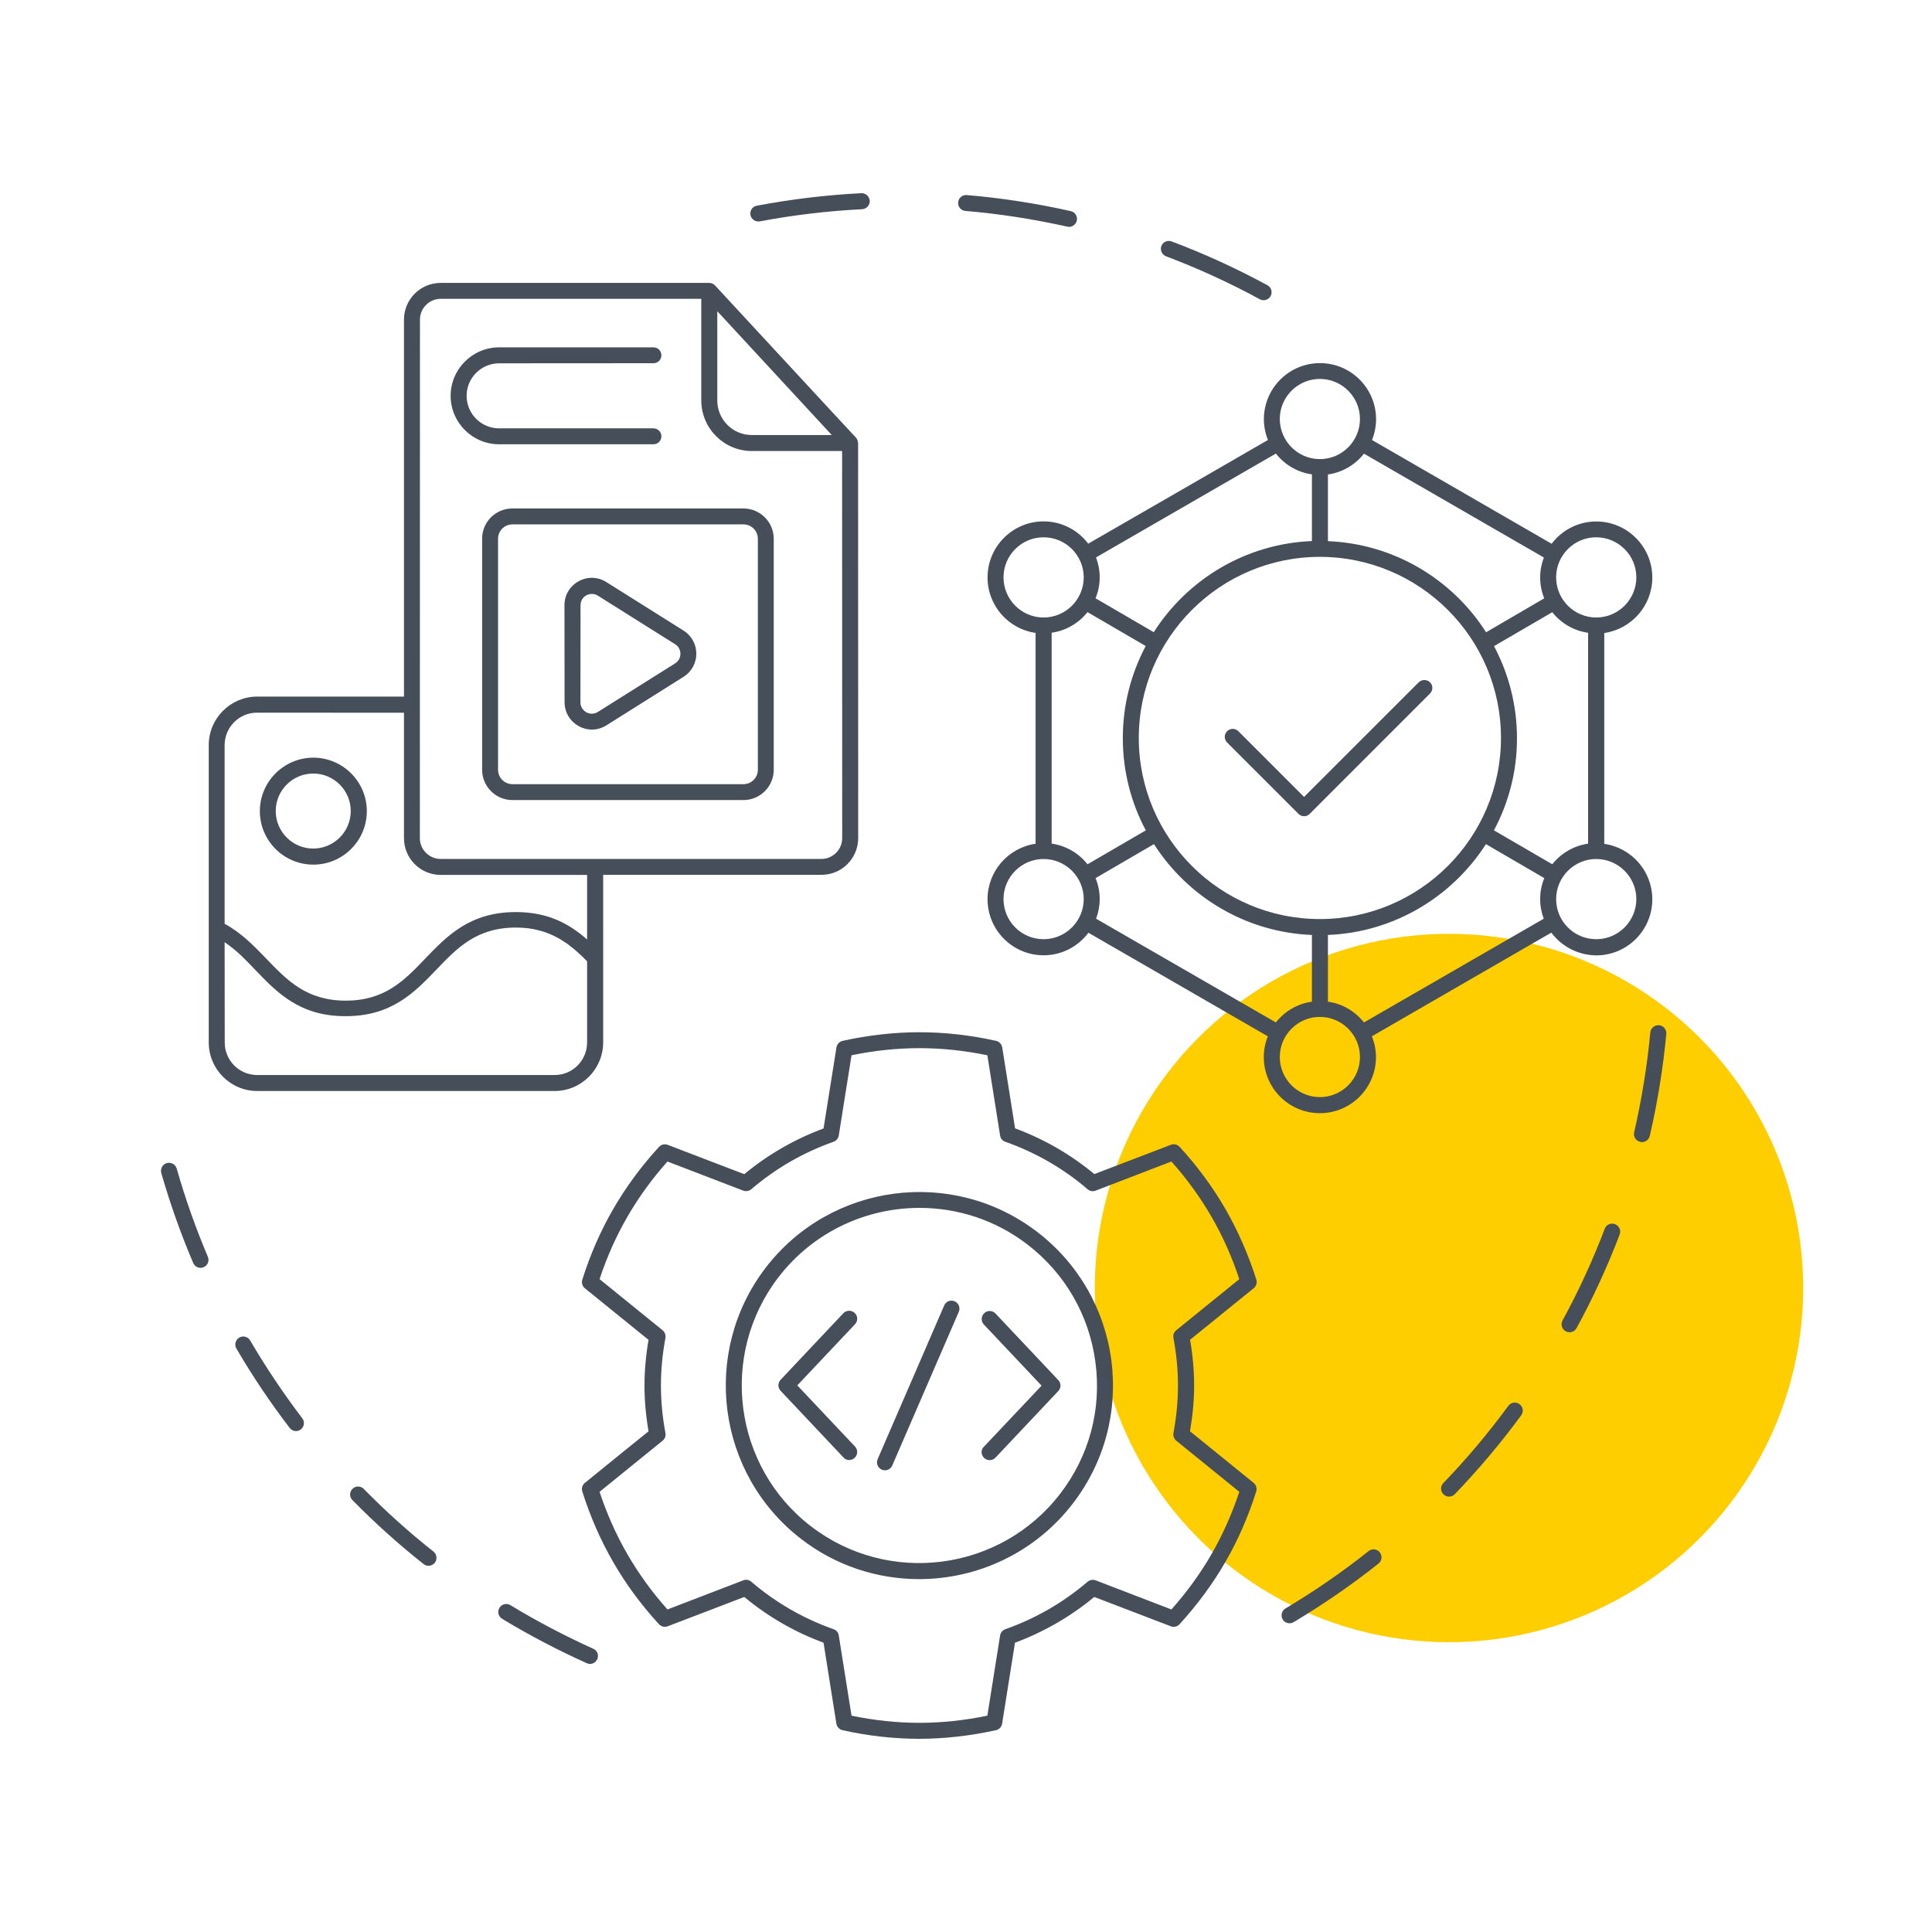
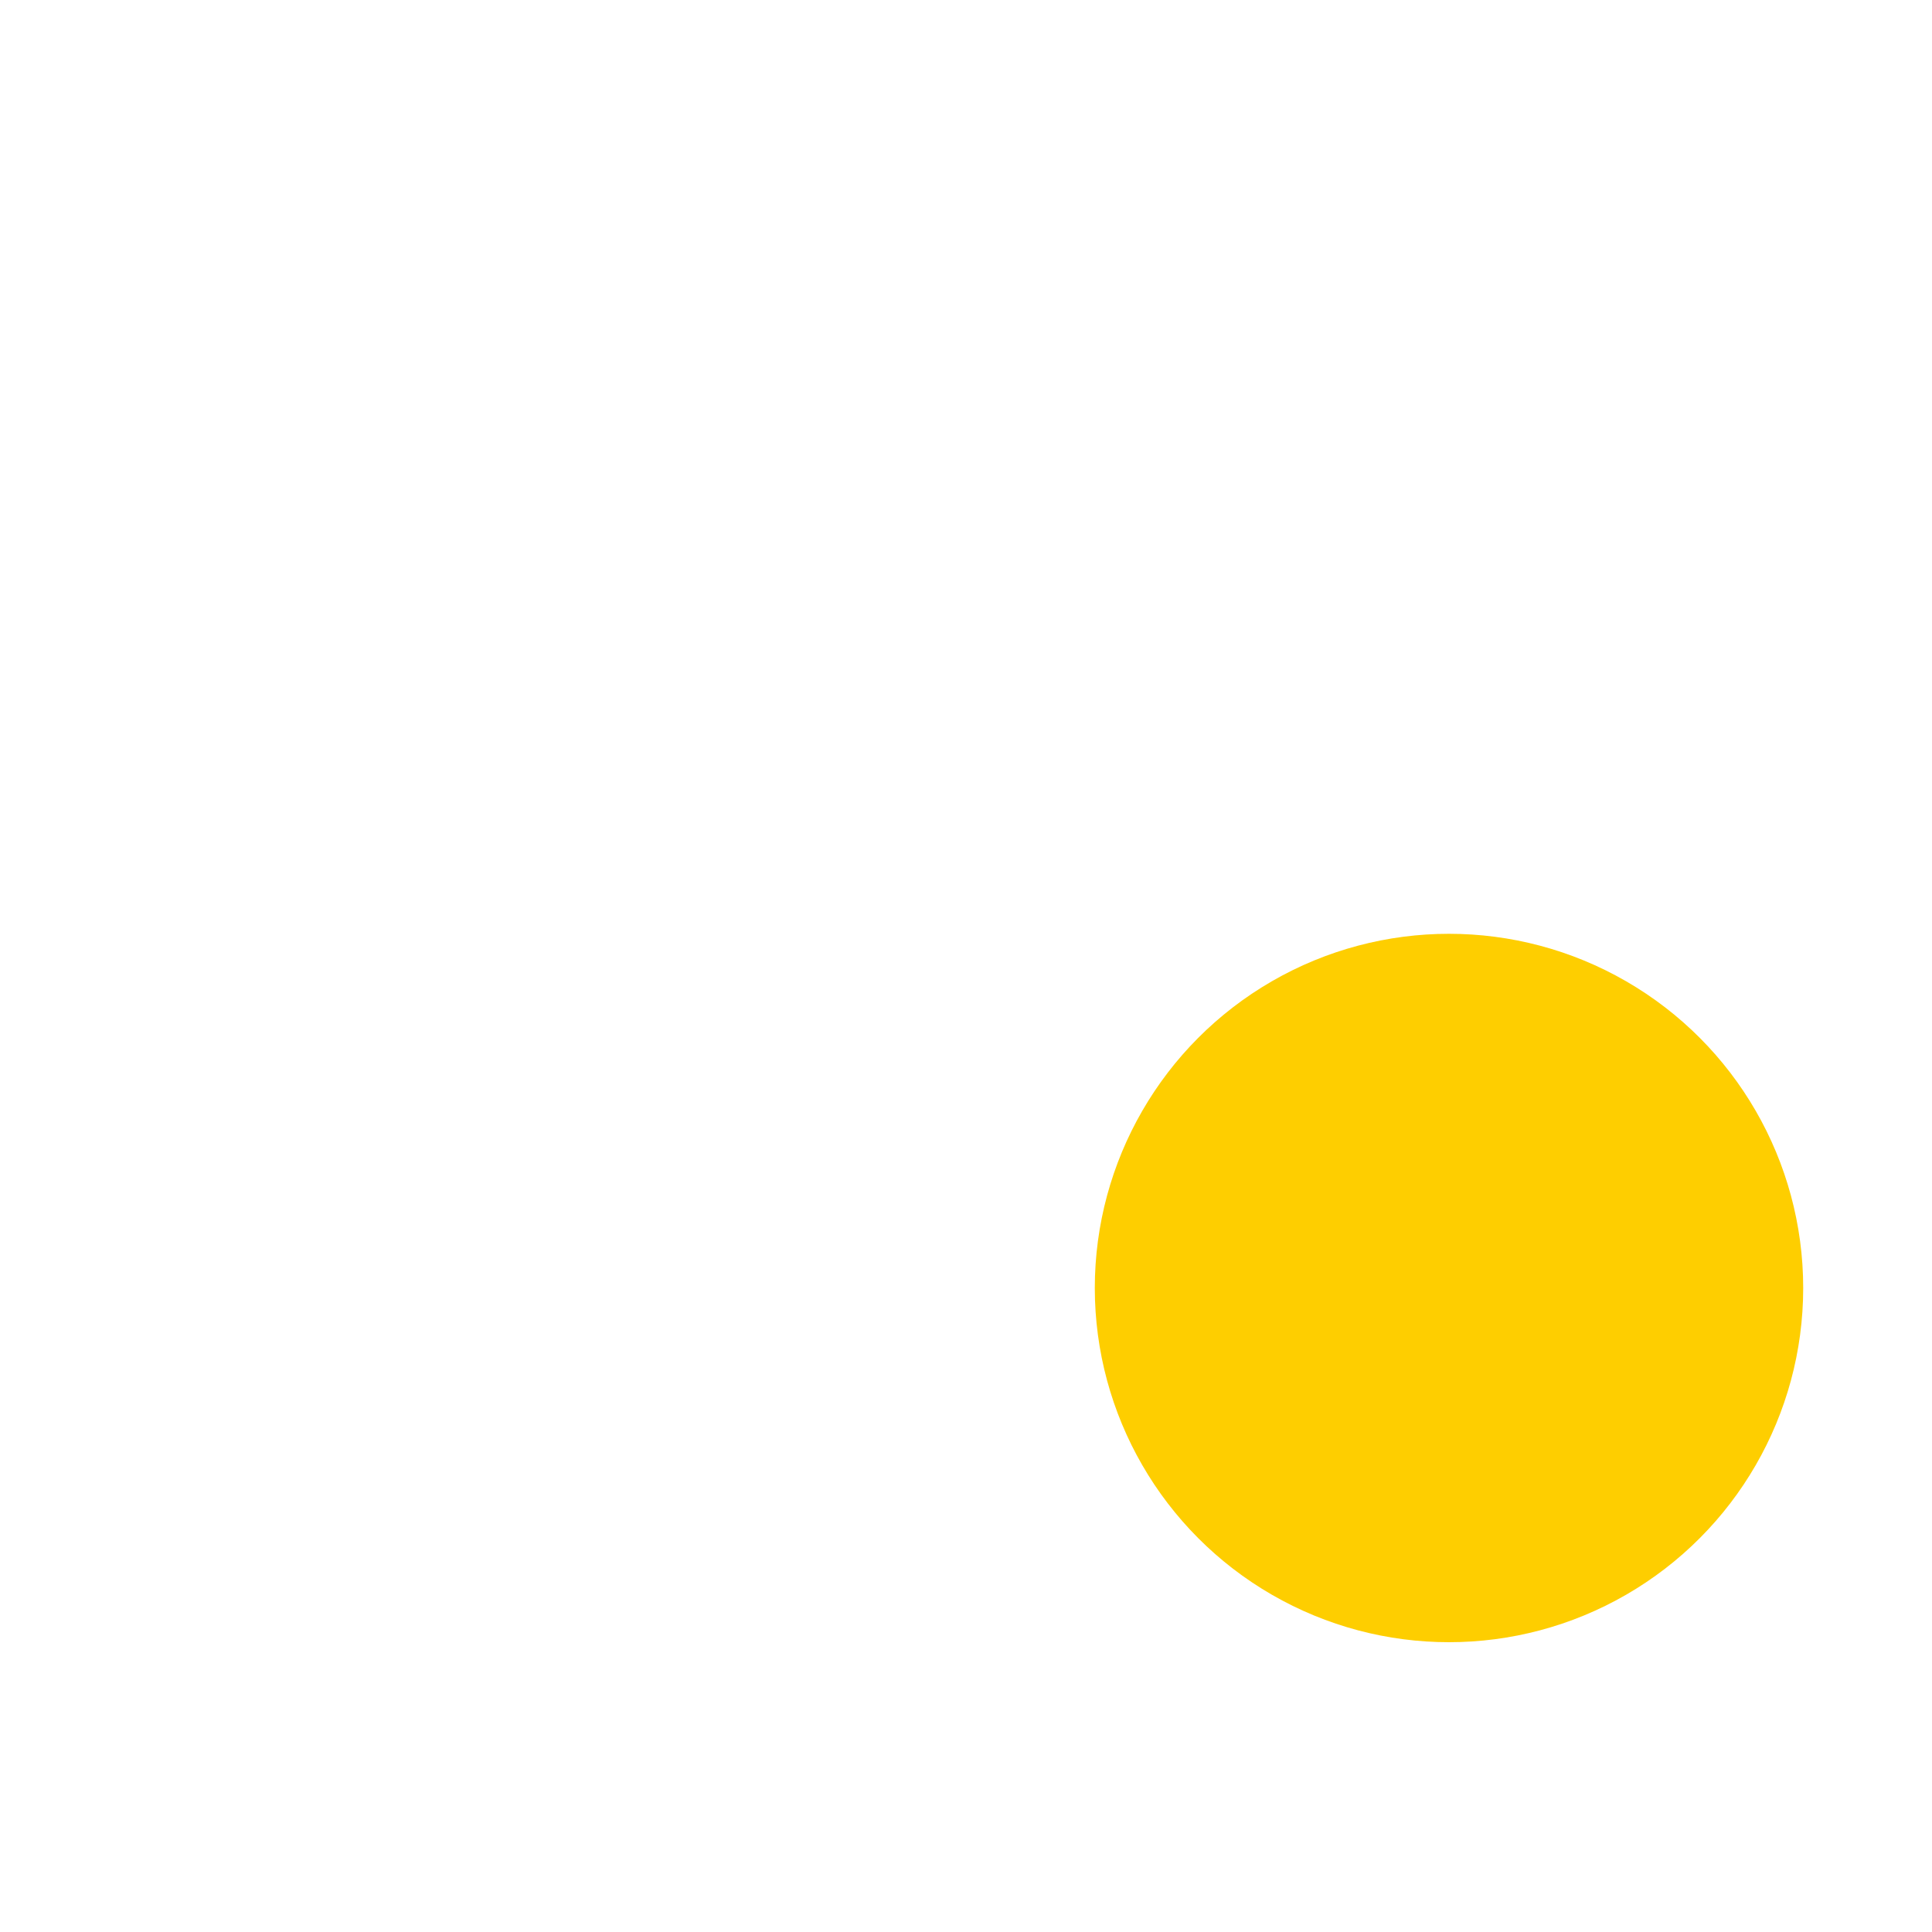
<svg xmlns="http://www.w3.org/2000/svg" width="60" height="60" viewBox="0 0 60 60" fill="none">
  <circle cx="45" cy="40" r="11" fill="#FECE00" />
-   <path d="M18.549 51.528C18.506 51.62 18.417 51.675 18.322 51.675C18.288 51.675 18.253 51.666 18.222 51.652C17.321 51.247 16.434 50.782 15.593 50.272C15.476 50.2 15.438 50.048 15.51 49.933C15.582 49.815 15.734 49.778 15.852 49.85C16.678 50.352 17.545 50.805 18.425 51.204C18.549 51.256 18.606 51.402 18.549 51.528ZM13.461 48.185C12.704 47.586 11.975 46.932 11.298 46.24C11.203 46.142 11.045 46.14 10.948 46.237C10.85 46.332 10.847 46.49 10.945 46.587C11.636 47.293 12.38 47.959 13.154 48.573C13.2 48.61 13.255 48.627 13.309 48.627C13.384 48.627 13.456 48.593 13.504 48.533C13.585 48.426 13.568 48.269 13.461 48.185ZM5.488 36.292C5.45 36.16 5.313 36.085 5.181 36.12C5.049 36.157 4.974 36.295 5.008 36.427C5.281 37.377 5.614 38.318 6.001 39.225C6.041 39.319 6.133 39.374 6.228 39.374C6.262 39.374 6.294 39.365 6.325 39.354C6.452 39.299 6.509 39.153 6.455 39.029C6.079 38.143 5.752 37.219 5.488 36.292ZM7.769 41.629C7.7 41.511 7.548 41.471 7.43 41.54C7.313 41.609 7.272 41.761 7.341 41.879C7.838 42.731 8.394 43.56 8.997 44.346C9.046 44.41 9.12 44.444 9.192 44.444C9.247 44.444 9.295 44.427 9.341 44.392C9.45 44.309 9.47 44.154 9.387 44.045C8.802 43.276 8.257 42.464 7.769 41.629ZM42.503 48.171C41.685 48.823 40.816 49.419 39.92 49.953C39.803 50.022 39.766 50.174 39.834 50.292C39.88 50.369 39.964 50.412 40.047 50.412C40.09 50.412 40.133 50.401 40.173 50.378C41.088 49.833 41.975 49.222 42.81 48.559C42.916 48.475 42.936 48.318 42.85 48.209C42.767 48.102 42.609 48.085 42.503 48.171ZM50.156 38.017C50.029 37.968 49.883 38.031 49.837 38.16C49.467 39.136 49.025 40.094 48.526 41.009C48.46 41.13 48.506 41.279 48.626 41.345C48.664 41.365 48.707 41.374 48.744 41.374C48.833 41.374 48.916 41.328 48.962 41.245C49.473 40.309 49.923 39.328 50.302 38.335C50.348 38.209 50.282 38.065 50.156 38.017ZM51.522 31.839C51.387 31.827 51.263 31.928 51.252 32.063C51.154 33.104 50.985 34.146 50.75 35.162C50.718 35.296 50.801 35.428 50.936 35.46C50.953 35.463 50.974 35.469 50.994 35.469C51.105 35.469 51.209 35.391 51.235 35.276C51.476 34.24 51.648 33.176 51.748 32.111C51.76 31.971 51.659 31.85 51.522 31.839ZM47.189 43.607C47.08 43.526 46.922 43.549 46.842 43.661C46.225 44.502 45.545 45.311 44.822 46.06C44.727 46.16 44.73 46.315 44.83 46.41C44.879 46.456 44.939 46.479 45.002 46.479C45.065 46.479 45.131 46.453 45.18 46.404C45.918 45.635 46.612 44.812 47.243 43.954C47.324 43.842 47.301 43.687 47.189 43.607ZM29.981 6.551C31.045 6.64 32.11 6.807 33.146 7.039C33.163 7.042 33.183 7.045 33.2 7.045C33.315 7.045 33.415 6.964 33.441 6.852C33.47 6.718 33.387 6.586 33.255 6.557C32.196 6.319 31.108 6.149 30.024 6.058C29.889 6.046 29.766 6.147 29.757 6.284C29.743 6.419 29.846 6.54 29.981 6.551ZM23.55 6.878C23.565 6.878 23.582 6.875 23.596 6.875C24.641 6.677 25.711 6.551 26.776 6.497C26.91 6.488 27.017 6.373 27.011 6.236C27.002 6.101 26.885 5.994 26.75 6C25.659 6.055 24.569 6.187 23.502 6.388C23.367 6.413 23.281 6.543 23.306 6.677C23.329 6.795 23.433 6.878 23.55 6.878ZM36.213 7.96C37.209 8.336 38.19 8.784 39.125 9.294C39.163 9.314 39.206 9.323 39.243 9.323C39.332 9.323 39.415 9.274 39.461 9.194C39.527 9.073 39.481 8.924 39.361 8.858C38.405 8.339 37.404 7.88 36.385 7.498C36.256 7.449 36.112 7.515 36.066 7.644C36.021 7.768 36.087 7.911 36.213 7.96ZM17.226 33.882H7.989C7.16 33.882 6.483 33.205 6.483 32.376V23.139C6.483 22.307 7.16 21.633 7.989 21.633H12.546V9.925C12.546 9.294 13.059 8.786 13.685 8.786H22.026C22.043 8.786 22.063 8.789 22.081 8.792C22.084 8.792 22.086 8.795 22.089 8.795C22.106 8.801 22.127 8.806 22.144 8.818C22.149 8.821 22.152 8.823 22.158 8.826C22.175 8.838 22.195 8.852 22.21 8.869L25.71 12.651L26.583 13.592C26.603 13.613 26.617 13.638 26.626 13.664C26.629 13.673 26.631 13.678 26.634 13.687C26.64 13.707 26.643 13.724 26.646 13.745C26.646 13.75 26.649 13.753 26.649 13.759L26.652 26.028C26.652 26.332 26.531 26.619 26.319 26.835C26.104 27.05 25.817 27.168 25.512 27.168H18.732V32.376C18.729 33.205 18.055 33.882 17.226 33.882ZM7.989 33.386H17.226C17.782 33.386 18.233 32.933 18.233 32.373V29.854C18.227 29.848 18.221 29.842 18.216 29.837C18.198 29.819 18.181 29.802 18.164 29.785C18.147 29.768 18.127 29.747 18.11 29.73C18.092 29.713 18.075 29.696 18.058 29.681C18.041 29.664 18.021 29.647 18 29.627C17.983 29.61 17.966 29.593 17.946 29.578C17.926 29.561 17.909 29.544 17.889 29.527C17.871 29.512 17.851 29.495 17.834 29.481C17.814 29.463 17.794 29.446 17.774 29.432C17.757 29.418 17.736 29.403 17.719 29.389C17.699 29.372 17.676 29.357 17.656 29.34C17.639 29.326 17.619 29.311 17.599 29.297C17.576 29.283 17.556 29.268 17.533 29.254C17.513 29.242 17.493 29.228 17.475 29.217C17.452 29.202 17.43 29.188 17.407 29.174C17.386 29.162 17.366 29.151 17.343 29.136C17.32 29.125 17.295 29.11 17.269 29.099C17.246 29.087 17.226 29.076 17.206 29.065C17.18 29.053 17.154 29.042 17.128 29.03C17.105 29.021 17.085 29.01 17.062 29.002C17.036 28.99 17.008 28.981 16.982 28.97C16.959 28.961 16.936 28.953 16.913 28.944C16.884 28.936 16.856 28.927 16.824 28.918C16.801 28.91 16.775 28.904 16.752 28.898C16.721 28.89 16.689 28.884 16.658 28.875C16.635 28.869 16.609 28.864 16.583 28.858C16.549 28.849 16.514 28.846 16.477 28.841C16.454 28.838 16.428 28.832 16.405 28.829C16.365 28.824 16.322 28.821 16.282 28.818C16.259 28.815 16.239 28.815 16.219 28.812C16.155 28.809 16.089 28.806 16.021 28.806C14.804 28.806 14.198 29.438 13.559 30.106C12.873 30.821 12.164 31.558 10.738 31.558C9.312 31.564 8.603 30.826 7.917 30.109C7.854 30.043 7.788 29.977 7.725 29.911C7.708 29.894 7.691 29.877 7.673 29.857C7.605 29.788 7.536 29.719 7.467 29.653C7.464 29.65 7.461 29.65 7.458 29.647C7.392 29.587 7.326 29.526 7.257 29.472C7.24 29.458 7.223 29.443 7.203 29.429C7.131 29.372 7.057 29.314 6.979 29.263C6.976 29.263 6.976 29.26 6.976 29.26L6.979 32.37C6.976 32.933 7.43 33.386 7.989 33.386ZM6.976 23.142V28.689C7.501 28.973 7.892 29.381 8.273 29.776C8.916 30.445 9.521 31.076 10.738 31.076C11.955 31.076 12.56 30.445 13.2 29.776C13.886 29.062 14.595 28.325 16.021 28.325C17.037 28.325 17.696 28.703 18.233 29.177V27.171H13.685C13.054 27.171 12.546 26.657 12.546 26.032V22.135L7.989 22.132C7.43 22.129 6.976 22.583 6.976 23.142ZM23.346 13.51H25.831L22.276 9.665V12.437C22.276 13.028 22.755 13.51 23.346 13.51ZM21.779 12.437V9.28H13.688C13.332 9.28 13.042 9.57 13.042 9.926L13.039 26.029C13.039 26.385 13.329 26.675 13.685 26.675H25.51C25.682 26.675 25.843 26.606 25.966 26.485C26.087 26.365 26.155 26.201 26.155 26.029L26.152 14.007H23.349C22.483 14.007 21.779 13.3 21.779 12.437ZM8.07 25.191C8.07 24.276 8.816 23.53 9.731 23.53C10.646 23.53 11.392 24.276 11.392 25.191C11.392 26.107 10.646 26.852 9.731 26.852C8.813 26.85 8.07 26.107 8.07 25.191ZM9.728 24.023C9.085 24.023 8.563 24.546 8.563 25.188C8.563 25.828 9.085 26.353 9.728 26.353C10.368 26.353 10.893 25.831 10.893 25.188C10.893 24.548 10.371 24.023 9.728 24.023ZM15.915 15.791H23.088C23.607 15.791 24.029 16.213 24.029 16.732V23.906C24.029 24.425 23.607 24.847 23.088 24.847H15.915C15.395 24.847 14.973 24.425 14.973 23.906V16.732C14.97 16.213 15.392 15.791 15.915 15.791ZM23.088 16.285H15.915C15.668 16.285 15.467 16.485 15.467 16.732V23.906C15.467 24.152 15.668 24.353 15.915 24.353H23.088C23.335 24.353 23.536 24.152 23.536 23.906V16.732C23.536 16.485 23.335 16.285 23.088 16.285ZM17.53 18.795C17.53 18.483 17.694 18.204 17.969 18.052C18.242 17.9 18.566 17.909 18.833 18.078L21.229 19.584C21.475 19.739 21.625 20.009 21.625 20.302C21.625 20.594 21.475 20.864 21.229 21.019L18.833 22.526C18.692 22.614 18.537 22.658 18.382 22.658C18.242 22.658 18.101 22.623 17.972 22.549C17.696 22.396 17.533 22.118 17.533 21.805L17.53 18.795ZM18.21 22.121C18.325 22.184 18.457 22.178 18.569 22.109L20.965 20.603C21.068 20.537 21.131 20.428 21.131 20.305C21.131 20.181 21.071 20.072 20.965 20.006L18.569 18.5C18.511 18.462 18.445 18.445 18.382 18.445C18.325 18.445 18.265 18.459 18.21 18.488C18.095 18.551 18.029 18.666 18.029 18.798L18.026 21.811C18.026 21.94 18.095 22.055 18.21 22.121ZM15.501 13.797H20.293C20.431 13.797 20.54 13.688 20.54 13.55C20.54 13.412 20.431 13.303 20.293 13.303H15.501C14.945 13.303 14.491 12.85 14.491 12.293C14.491 11.736 14.945 11.283 15.501 11.283L20.293 11.28C20.431 11.28 20.54 11.171 20.54 11.034C20.54 10.896 20.431 10.787 20.293 10.787H15.501C14.672 10.787 13.995 11.464 13.995 12.293C13.995 13.12 14.669 13.797 15.501 13.797ZM48.178 28.964L45.303 30.625L42.605 32.184C42.686 32.385 42.732 32.603 42.732 32.829C42.732 33.791 41.951 34.571 40.99 34.571C40.029 34.571 39.248 33.791 39.248 32.829C39.248 32.6 39.294 32.382 39.374 32.184L33.802 28.967C33.484 29.392 32.979 29.667 32.41 29.667C31.449 29.667 30.669 28.887 30.669 27.925C30.669 27.05 31.32 26.324 32.161 26.204V19.656C31.317 19.535 30.669 18.809 30.669 17.934C30.669 16.973 31.449 16.192 32.41 16.192C32.976 16.192 33.478 16.465 33.796 16.884L37.002 15.036L39.377 13.664C39.297 13.463 39.251 13.245 39.251 13.019C39.251 12.057 40.032 11.277 40.993 11.277C41.954 11.277 42.735 12.057 42.735 13.019C42.735 13.245 42.689 13.466 42.608 13.664L48.187 16.887C48.505 16.468 49.007 16.195 49.572 16.195C50.534 16.195 51.314 16.976 51.314 17.937C51.314 18.812 50.663 19.538 49.822 19.659V26.207C50.666 26.327 51.314 27.053 51.314 27.928C51.314 28.89 50.534 29.67 49.572 29.67C49.002 29.664 48.496 29.389 48.178 28.964ZM40.99 31.581C40.304 31.581 39.745 32.141 39.745 32.826C39.745 33.512 40.304 34.072 40.99 34.072C41.676 34.072 42.235 33.512 42.235 32.826C42.235 32.141 41.676 31.581 40.99 31.581ZM32.41 29.168C33.096 29.168 33.656 28.608 33.656 27.922C33.656 27.237 33.096 26.677 32.41 26.677C31.724 26.677 31.165 27.237 31.165 27.922C31.165 28.611 31.722 29.168 32.41 29.168ZM31.165 17.931C31.165 18.617 31.724 19.177 32.41 19.177C33.096 19.177 33.656 18.617 33.656 17.931C33.656 17.245 33.096 16.686 32.41 16.686C31.722 16.686 31.165 17.245 31.165 17.931ZM40.99 14.258C41.676 14.258 42.235 13.699 42.235 13.013C42.235 12.327 41.676 11.768 40.99 11.768C40.304 11.768 39.745 12.327 39.745 13.013C39.747 13.699 40.304 14.258 40.99 14.258ZM48.327 17.931C48.327 18.617 48.886 19.177 49.572 19.177C50.258 19.177 50.818 18.617 50.818 17.931C50.818 17.245 50.258 16.686 49.572 16.686C48.884 16.686 48.327 17.245 48.327 17.931ZM33.774 26.841L35.584 25.788C35.128 24.933 34.87 23.957 34.87 22.921C34.87 21.888 35.128 20.918 35.581 20.063L33.774 19.01C33.504 19.349 33.108 19.587 32.66 19.65V26.198C33.108 26.264 33.504 26.499 33.774 26.841ZM40.99 17.294C37.888 17.294 35.366 19.817 35.366 22.918C35.366 26.02 37.888 28.542 40.99 28.542C44.092 28.542 46.614 26.02 46.614 22.918C46.617 19.819 44.092 17.294 40.99 17.294ZM46.396 25.787L48.207 26.84C48.477 26.502 48.873 26.264 49.32 26.201V19.652C48.87 19.589 48.477 19.351 48.207 19.013L46.399 20.066C46.85 20.921 47.111 21.891 47.111 22.924C47.114 23.954 46.852 24.932 46.396 25.787ZM47.831 17.931C47.831 17.713 47.874 17.506 47.946 17.314L42.359 14.089C42.089 14.433 41.693 14.671 41.24 14.735V16.806C43.303 16.89 45.108 17.997 46.152 19.636L47.957 18.582C47.877 18.382 47.831 18.164 47.831 17.931ZM39.624 14.086L34.038 17.311C34.112 17.504 34.152 17.713 34.152 17.928C34.152 18.161 34.106 18.379 34.023 18.58L35.831 19.633C36.878 17.994 38.68 16.887 40.743 16.803V14.732C40.29 14.669 39.894 14.43 39.624 14.086ZM34.152 27.922C34.152 28.135 34.112 28.338 34.04 28.531L39.624 31.753C39.894 31.409 40.29 31.171 40.743 31.108V29.036C38.683 28.953 36.884 27.848 35.837 26.215L34.023 27.271C34.106 27.472 34.152 27.693 34.152 27.922ZM42.359 31.753L47.943 28.531C47.871 28.341 47.831 28.138 47.831 27.922C47.831 27.69 47.877 27.472 47.96 27.271L46.147 26.215C45.099 27.848 43.3 28.953 41.24 29.036V31.108C41.69 31.171 42.089 31.409 42.359 31.753ZM49.573 29.168C50.258 29.168 50.818 28.608 50.818 27.922C50.818 27.237 50.258 26.677 49.573 26.677C48.887 26.677 48.327 27.237 48.327 27.922C48.327 28.611 48.884 29.168 49.573 29.168ZM44.058 21.191L40.499 24.749L38.459 22.709C38.362 22.611 38.207 22.611 38.109 22.709C38.012 22.807 38.012 22.962 38.109 23.059L40.325 25.274C40.373 25.323 40.436 25.349 40.499 25.349C40.563 25.349 40.626 25.326 40.675 25.274L44.41 21.538C44.508 21.441 44.508 21.286 44.41 21.188C44.313 21.096 44.155 21.096 44.058 21.191ZM36.956 44.45L37.128 44.588L38.933 46.052C39.013 46.115 39.042 46.224 39.013 46.319C38.766 47.099 38.445 47.837 38.052 48.514C37.662 49.191 37.182 49.839 36.632 50.442C36.563 50.517 36.456 50.542 36.359 50.505L33.983 49.595C33.248 50.204 32.422 50.68 31.521 51.016L31.122 53.529C31.105 53.63 31.03 53.71 30.93 53.733C30.132 53.908 29.332 54 28.548 54C27.765 54 26.964 53.911 26.167 53.733C26.066 53.71 25.992 53.63 25.974 53.529L25.576 51.016C24.674 50.683 23.848 50.204 23.114 49.595L20.738 50.505C20.643 50.542 20.537 50.517 20.465 50.442C19.911 49.839 19.435 49.191 19.045 48.514C18.654 47.837 18.33 47.099 18.084 46.319C18.052 46.221 18.086 46.115 18.164 46.052L19.481 44.984L20.141 44.451C20.058 43.966 20.015 43.489 20.015 43.03C20.015 42.571 20.058 42.095 20.141 41.61L18.164 40.009C18.084 39.946 18.055 39.837 18.084 39.742C18.33 38.961 18.652 38.224 19.045 37.547C19.435 36.87 19.914 36.221 20.465 35.618C20.534 35.544 20.64 35.518 20.738 35.555L23.114 36.465C23.848 35.857 24.675 35.38 25.576 35.045L25.977 32.528C25.994 32.428 26.069 32.347 26.17 32.324C26.967 32.149 27.768 32.057 28.551 32.057C29.334 32.057 30.135 32.147 30.933 32.324C31.033 32.347 31.108 32.428 31.125 32.528L31.524 35.042C32.425 35.375 33.251 35.854 33.986 36.462L36.362 35.553C36.456 35.515 36.563 35.541 36.634 35.616C37.188 36.218 37.664 36.867 38.055 37.544C38.445 38.221 38.769 38.959 39.016 39.739C39.048 39.837 39.013 39.943 38.936 40.006L36.959 41.607C37.042 42.092 37.085 42.568 37.085 43.027C37.085 43.486 37.039 43.966 36.956 44.45ZM36.379 49.983C36.861 49.443 37.277 48.867 37.624 48.267C37.969 47.667 38.261 47.016 38.488 46.33L36.531 44.743C36.459 44.686 36.428 44.594 36.442 44.505C36.537 43.991 36.583 43.509 36.583 43.027C36.583 42.545 36.537 42.06 36.442 41.55C36.425 41.461 36.459 41.369 36.531 41.311L38.488 39.725C38.261 39.039 37.972 38.387 37.624 37.788C37.277 37.188 36.861 36.611 36.379 36.072L34.026 36.976C33.943 37.01 33.845 36.993 33.776 36.933C33.025 36.287 32.161 35.791 31.22 35.458C31.134 35.429 31.071 35.355 31.059 35.263L30.663 32.772C29.954 32.626 29.246 32.551 28.554 32.551C27.863 32.551 27.154 32.626 26.445 32.772L26.049 35.263C26.035 35.352 25.972 35.429 25.888 35.458C24.944 35.791 24.086 36.287 23.332 36.933C23.263 36.99 23.165 37.007 23.082 36.976L20.729 36.072C20.247 36.611 19.831 37.188 19.484 37.788C19.137 38.387 18.847 39.039 18.62 39.725L20.577 41.311C20.646 41.369 20.68 41.461 20.666 41.55C20.571 42.063 20.526 42.545 20.526 43.027C20.526 43.509 20.571 43.994 20.666 44.505C20.683 44.594 20.649 44.686 20.577 44.743L18.62 46.33C18.847 47.016 19.137 47.667 19.484 48.267C19.831 48.867 20.247 49.443 20.729 49.983L23.082 49.079C23.165 49.044 23.263 49.062 23.332 49.122C24.084 49.767 24.947 50.264 25.888 50.597C25.974 50.626 26.038 50.7 26.049 50.792L26.445 53.282C27.154 53.429 27.863 53.504 28.554 53.504C29.246 53.504 29.954 53.429 30.663 53.282L31.059 50.792C31.073 50.703 31.137 50.626 31.22 50.597C32.164 50.264 33.022 49.767 33.776 49.122C33.845 49.065 33.943 49.047 34.026 49.079L36.379 49.983ZM33.32 46.691C32.138 48.23 30.35 49.041 28.543 49.041C27.266 49.041 25.974 48.637 24.887 47.799C22.259 45.779 21.762 41.997 23.782 39.366C25.802 36.738 29.584 36.241 32.215 38.261C33.489 39.24 34.304 40.657 34.514 42.247C34.72 43.837 34.299 45.417 33.32 46.691ZM32.927 46.387C33.825 45.219 34.215 43.77 34.02 42.31C33.828 40.849 33.079 39.55 31.911 38.651C30.913 37.882 29.73 37.512 28.557 37.512C26.898 37.512 25.26 38.255 24.175 39.667C22.322 42.08 22.778 45.552 25.188 47.403C27.602 49.257 31.073 48.8 32.927 46.387ZM26.37 45.343C26.431 45.343 26.494 45.32 26.543 45.274C26.643 45.179 26.646 45.022 26.554 44.924L24.761 43.024L26.554 41.125C26.649 41.024 26.643 40.867 26.543 40.775C26.442 40.68 26.284 40.686 26.192 40.783L24.241 42.852C24.152 42.947 24.152 43.096 24.241 43.191L26.192 45.26C26.238 45.317 26.304 45.343 26.37 45.343ZM30.563 45.277C30.611 45.323 30.672 45.346 30.735 45.346C30.801 45.346 30.867 45.32 30.916 45.268L32.867 43.199C32.956 43.105 32.956 42.956 32.867 42.861L30.916 40.792C30.821 40.691 30.663 40.689 30.566 40.783C30.465 40.878 30.462 41.036 30.554 41.133L32.347 43.033L30.554 44.932C30.456 45.024 30.462 45.182 30.563 45.277ZM27.383 45.641C27.415 45.656 27.449 45.661 27.484 45.661C27.578 45.661 27.67 45.607 27.71 45.512L29.776 40.74C29.831 40.614 29.774 40.468 29.647 40.413C29.521 40.359 29.375 40.416 29.323 40.542L27.257 45.314C27.2 45.438 27.26 45.587 27.383 45.641Z" fill="#464E59" />
</svg>